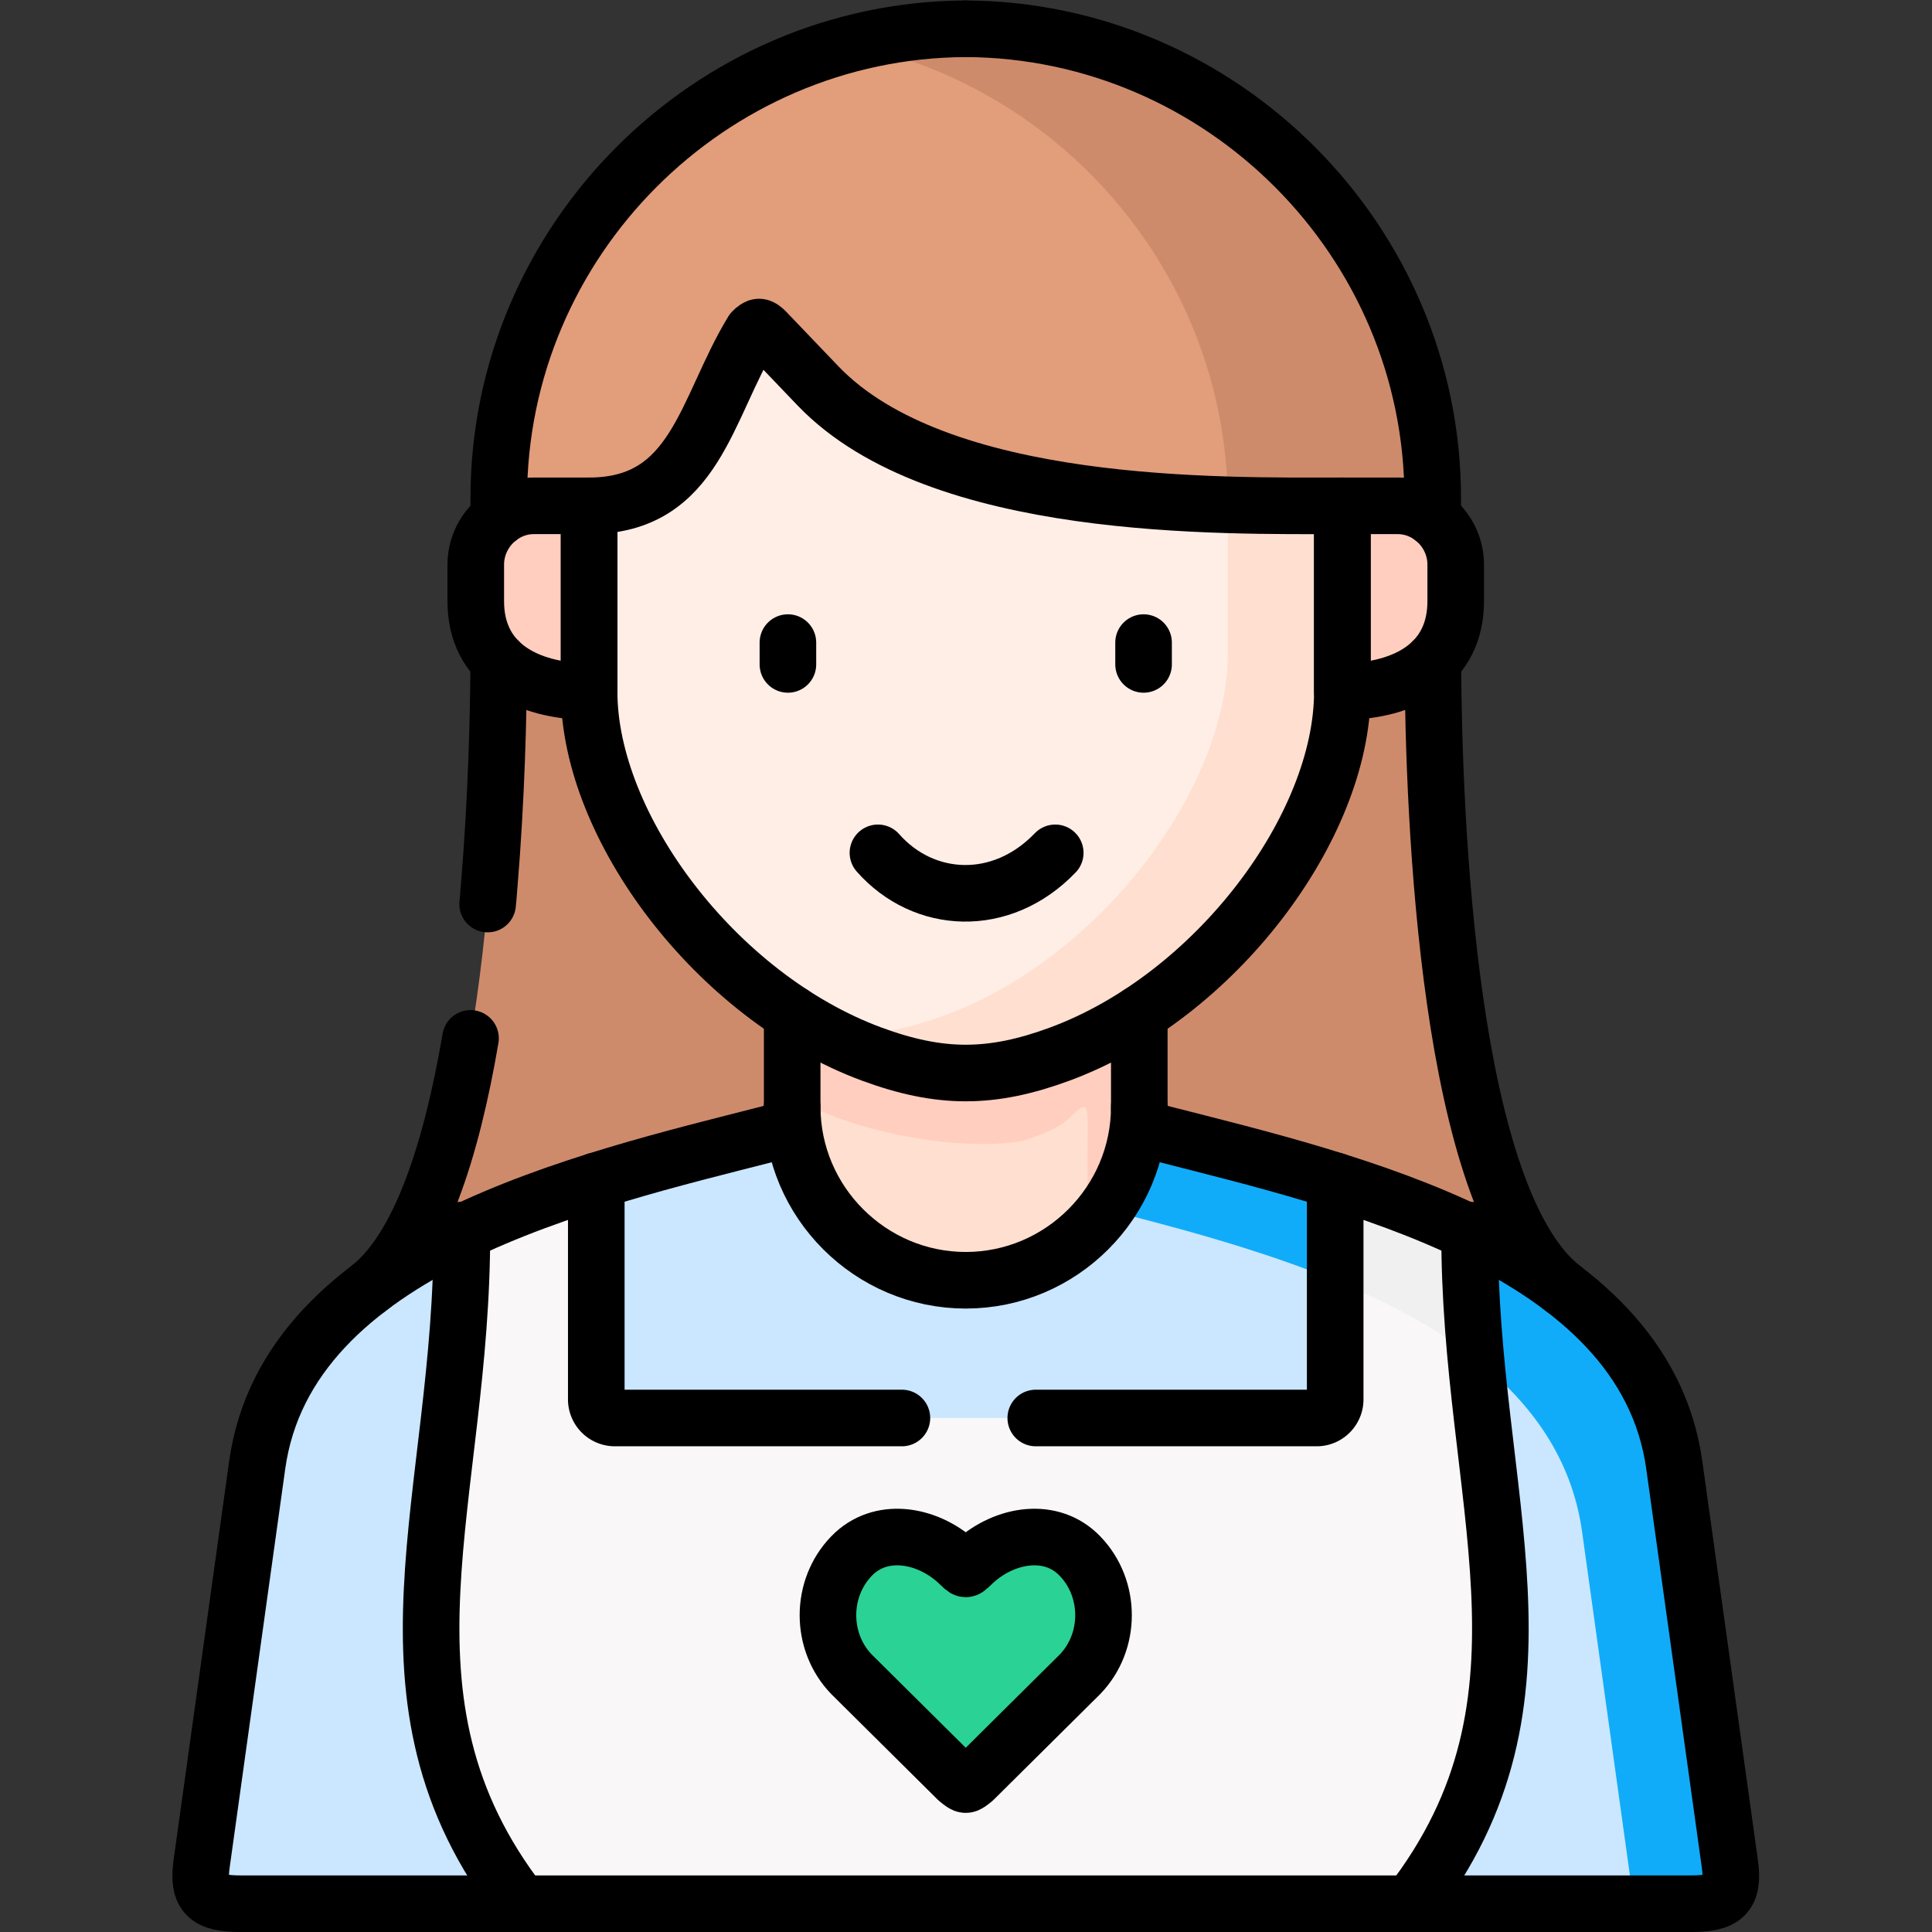
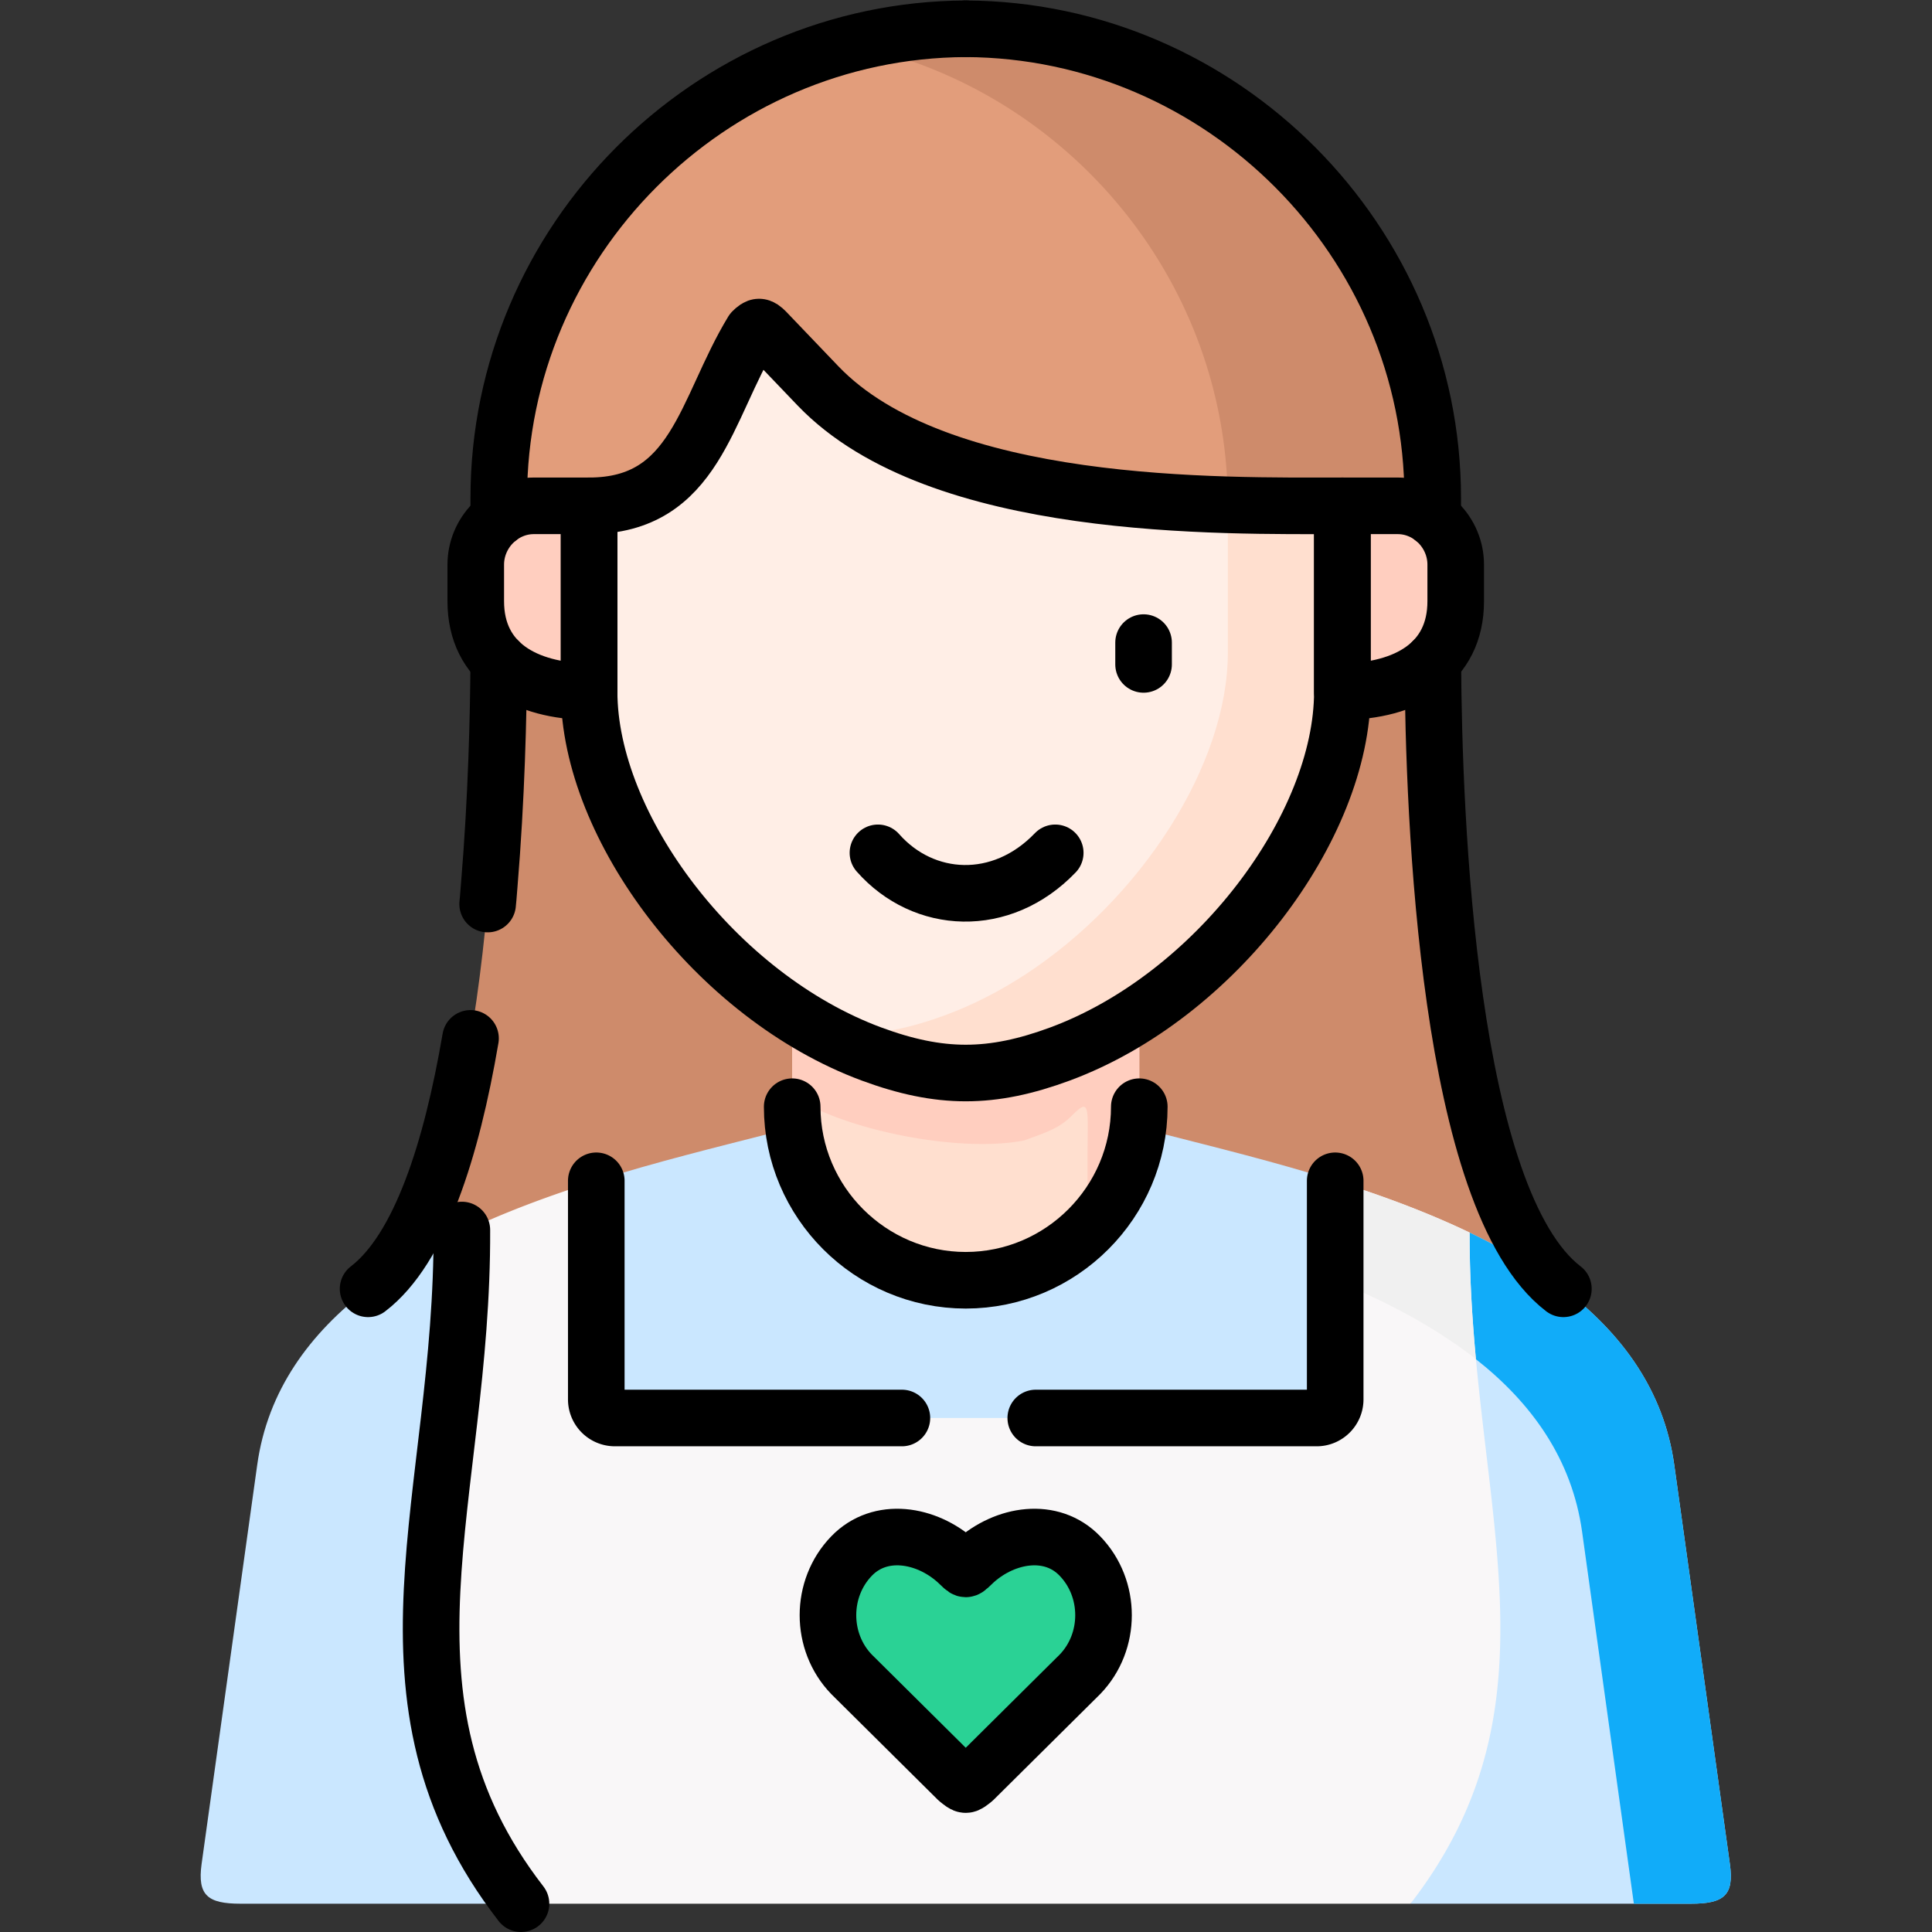
<svg xmlns="http://www.w3.org/2000/svg" version="1.1" width="512" height="512" x="0" y="0" viewBox="0 0 682.667 682.667" style="enable-background:new 0 0 512 512" xml:space="preserve" class="">
  <rect x="0" y="0" width="682.667" height="682.667" fill="#333333" stroke="none" />
  <g>
    <defs>
      <clipPath id="a">
        <path d="M0 512h512V0H0Z" fill="#000000" data-original="#000000" />
      </clipPath>
    </defs>
    <g clip-path="url(#a)" transform="matrix(1.333 0 0 -1.333 0 682.667)">
      <path d="M0 0c-30.585 23.556-34.354 124.866-34.553 166.337-5.442-5.442-14.088-8.022-23.98-8.108-9.95-19.218-51.902-57.684-64.912-96.462V37.134c0-4.394 2.381-6.208 6.378-7.229 13.492-3.458 29.451-7.342 45.58-12.416C-59.412 13.691-47.224 9.24-35.886 3.77-26.758-.596-13.69-2.863 0 0" style="fill-opacity:1;fill-rule:evenodd;stroke:none" transform="translate(414.362 170.55)" fill="#ce8b6b" data-original="#ce8b6b" class="" />
      <path d="M0 0c-31.01 20.211-56.465 64.347-56.465 93.826-9.892.086-26.956-5.782-32.399-.34-.227-41.499-3.997-142.923-34.638-166.394C-52.751-81.724 0-37.956 0-24.634Z" style="fill-opacity:1;fill-rule:evenodd;stroke:none" transform="translate(221.073 243.4)" fill="#ce8b6b" data-original="#ce8b6b" class="" />
      <path d="M0 0c-24.094 56.126 3.884 109.049-15.675 177.903-8.957-4.308-17.404-9.213-24.859-14.911-15.449-11.792-26.645-26.9-29.395-46.715l-14.739-105.76C-85.802 2.211-83.053 0-74.351 0Z" style="fill-opacity:1;fill-rule:evenodd;stroke:none" transform="translate(138.105 7.5)" fill="#cae7ff" data-original="#cae7ff" />
      <path d="M0 0c-2.749 19.814-13.945 34.923-29.395 46.715 0 .028-.028.028-.056.057-7.426 5.669-15.845 10.574-24.802 14.854C-72.14-10.063-42.887-62.702-69.929-116.277H4.423c8.73 0 11.479 2.211 10.317 10.516z" style="fill-opacity:1;fill-rule:evenodd;stroke:none" transform="translate(443.813 123.777)" fill="#cae7ff" data-original="#cae7ff" />
      <path d="M0 0c25.313 0 46.005 20.722 46.005 46.007v35.717c-6.661-4.338-13.719-7.966-21.004-10.66C15.958 67.72 7.994 66.02 0 66.02c-7.965 0-15.958 1.7-25.001 5.044-7.285 2.694-14.314 6.322-21.004 10.66V46.007C-46.005 20.722-25.284 0 0 0" style="fill-opacity:1;fill-rule:evenodd;stroke:none" transform="translate(255.995 161.677)" fill="#ffdfcf" data-original="#ffdfcf" />
      <path d="M0 0c0 68.259-55.842 124.13-123.787 124.441C-191.731 124.13-247.572 68.259-247.572 0v-5.244H0Z" style="fill-opacity:1;fill-rule:evenodd;stroke:none" transform="translate(379.781 380.059)" fill="#e29d7b" data-original="#e29d7b" />
-       <path d="M0 0c0 68.259-55.841 124.13-123.786 124.441C-191.73 124.13-247.572 68.259-247.572 0v-5.244H0Z" style="fill-opacity:1;fill-rule:evenodd;stroke:none" transform="translate(377.874 380.059)" fill="#e29d7b" data-original="#e29d7b" />
      <path d="M0 0c-4.337 1.588-8.588 3.544-12.727 5.755a117.103 117.103 0 0 0-8.277 4.904v-21.657c13.748-9.27 44.531-15.307 61.539-11.905 5.074 1.871 9.098 3.033 12.557 6.519 5.074 5.159 4.195 2.013 4.195-10.658v-7.824c0-4.79-.737-9.41-2.126-13.777a46.106 46.106 0 0 1 6.86 7.427 45.698 45.698 0 0 1 8.985 27.241v24.634C64.345 6.321 57.287 2.693 50.002 0c-9.043-3.345-17.007-5.045-25.001-5.045C17.036-5.045 9.042-3.345 0 0" style="fill-opacity:1;fill-rule:evenodd;stroke:none" transform="translate(230.994 232.741)" fill="#ffcebf" data-original="#ffcebf" />
      <path d="m0 0 7.937 24.634L0 49.267h-14.655c-3.487 0-6.718-1.219-9.297-3.232-3.685-2.863-6.095-7.37-6.095-12.359v-9.695c0-6.802 2.268-12.046 6.095-15.874C-18.51 2.665-9.893.086 0 0" style="fill-opacity:1;fill-rule:evenodd;stroke:none" transform="translate(156.161 328.78)" fill="#ffcebf" data-original="#ffcebf" />
      <path d="M0 0c0 4.989-2.381 9.496-6.094 12.359-2.58 2.013-5.811 3.232-9.298 3.232h-14.654L-53.063-4.28l23.017-29.396c9.893.086 18.538 2.665 23.981 8.108C-2.239-21.741 0-16.497 0-9.694Z" style="fill-opacity:1;fill-rule:evenodd;stroke:none" transform="translate(385.875 362.455)" fill="#ffcebf" data-original="#ffcebf" />
      <path d="M0 0c31.011 20.211 53.829 55.899 53.829 85.379v49.267c-32.088 0-107.062-1.559-139.008 31.804l-13.833 14.457c-1.502 1.502-2.041 1.502-3.543 0-12.501-20.551-14.995-46.261-43.284-46.261V85.379c0-29.48 22.818-65.168 53.829-85.379 6.689-4.338 13.719-7.966 21.004-10.659 9.042-3.345 17.036-5.045 25.001-5.045 7.993 0 15.958 1.7 25.001 5.045C-13.72-7.966-6.661-4.338 0 0" style="fill-opacity:1;fill-rule:evenodd;stroke:none" transform="translate(302 243.4)" fill="#ffeee6" data-original="#ffeee6" class="" />
      <path d="M0 0c31.011 20.211 53.829 55.899 53.829 85.379v49.267c-7.937 0-18.481-.085-30.358.254V95.697c0-29.48-22.819-65.169-53.829-85.38-6.69-4.337-13.72-7.964-21.004-10.658-9.043-3.345-17.036-5.046-25.001-5.046-2.438 0-4.905.171-7.37.483 4.138-2.211 8.39-4.167 12.727-5.755 9.042-3.345 17.036-5.045 25.001-5.045 7.993 0 15.958 1.7 25.001 5.045C-13.72-7.966-6.661-4.338 0 0" style="fill-opacity:1;fill-rule:evenodd;stroke:none" transform="translate(302 243.4)" fill="#ffdfcf" data-original="#ffdfcf" />
      <path d="M0 0c-25.284 0-46.005 20.692-46.005 46.006 0-4.394-2.381-6.208-6.378-7.229-13.492-3.458-29.423-7.341-45.552-12.415l-11.083-69.024c-.425-2.664 2.211-4.903 4.933-4.903h208.17c2.722 0 5.358 2.239 4.933 4.903L97.935 26.362c-16.129 5.074-32.06 8.957-45.552 12.415-3.997 1.021-6.378 2.835-6.378 7.229C46.005 20.692 25.313 0 0 0" style="fill-opacity:1;fill-rule:evenodd;stroke:none" transform="translate(255.995 172.76)" fill="#cae7ff" data-original="#cae7ff" />
      <path d="M0 0h-186.033a4.936 4.936 0 0 0-4.932 4.933v57.94c-12.076-3.799-24.264-8.277-35.631-13.72.142-70.668-26.446-123.477 15.675-177.903h235.78C66.981-74.324 40.393-21.515 40.535 49.153c-11.339 5.443-23.527 9.921-35.631 13.72V4.933C4.904 2.211 2.693 0 0 0" style="fill-opacity:1;fill-rule:evenodd;stroke:none" transform="translate(349.025 136.25)" fill="#f9f7f8" data-original="#f9f7f8" />
      <path d="M0 0c8.333 8.617 8.333 22.733 0 31.351-7.54 7.852-19.758 5.868-27.864-1.389-1.474-1.36-2.013-2.013-2.41-2.013-.396 0-.935.653-2.409 2.013-8.079 7.257-20.296 9.241-27.864 1.389-8.334-8.618-8.334-22.734 0-31.351l3.373-3.346L-32.4-27.922c1.049-.822 1.588-1.304 2.126-1.304.539 0 1.078.482 2.127 1.304L-3.374-3.346z" style="fill-opacity:1;fill-rule:evenodd;stroke:none" transform="translate(286.269 68.304)" fill="#2ad295" data-original="#f37c7c" class="" opacity="1" />
-       <path d="M0 0c-14.825 4.62-29.792 8.306-43.823 11.905h-.057c-.141.057-.311.085-.453.142-3.997 1.02-6.378 2.835-6.378 7.228 0-10.175-3.345-19.587-8.985-27.241 1.785-.453 3.628-.906 5.47-1.388 9.836-2.523 20.381-5.358 31.01-8.703 8.193-2.58 16.441-5.442 24.435-8.73V-.368l-1.106.34C.085 0 .028 0 0 0" style="fill-opacity:1;fill-rule:evenodd;stroke:none" transform="translate(352.71 199.491)" fill="#11acf9" data-original="#bedffc" class="" opacity="1" />
      <path d="M0 0c-2.749 19.814-13.945 34.923-29.395 46.715l-.028.028-.028.029c-7.454 5.669-15.873 10.574-24.802 14.854-.028-11.65.68-22.791 1.672-33.563 14.797-11.65 25.455-26.475 28.147-45.751l13.72-98.589H4.423c8.73 0 11.479 2.211 10.317 10.516zm-29.451 46.772z" style="fill-opacity:1;fill-rule:evenodd;stroke:none" transform="translate(443.813 123.777)" fill="#11acf9" data-original="#bedffc" class="" opacity="1" />
      <path d="M0 0c0 68.259-55.842 124.13-123.787 124.441a123.756 123.756 0 0 1-30.925-4.082C-97.821 109.077-54.311 58.508-54.311-1.758c11.877-.34 22.421-.255 30.359-.255h14.654c3.486 0 6.718-1.218 9.298-3.231z" style="fill-opacity:1;fill-rule:evenodd;stroke:none" transform="translate(379.781 380.059)" fill="#ce8b6b" data-original="#ce8b6b" class="" />
      <path d="M0 0v5.244c0 68.259 55.841 124.13 123.786 124.442M-2.948-102.331c.056.454.085 1.049.141 1.475.086 1.19.199 2.352.284 3.514C-.595-74.154-.085-52.385 0-37.928m-34.639-166.394c13.776 10.545 22.11 36.85 27.156 66.387" style="stroke-width:15;stroke-linecap:round;stroke-linejoin:round;stroke-miterlimit:10;stroke-dasharray:none;stroke-opacity:1" transform="translate(132.209 374.815)" fill="none" stroke="#000000" stroke-width="15" stroke-linecap="round" stroke-linejoin="round" stroke-miterlimit="10" stroke-dasharray="none" stroke-opacity="" data-original="#000000" class="" />
      <path d="M0 0v-49.267c-16.837.171-30.047 7.513-30.047 23.982v9.694C-30.047-7.115-23.102 0-14.655 0z" style="stroke-width:15;stroke-linecap:round;stroke-linejoin:round;stroke-miterlimit:10;stroke-dasharray:none;stroke-opacity:1" transform="translate(156.161 378.046)" fill="none" stroke="#000000" stroke-width="15" stroke-linecap="round" stroke-linejoin="round" stroke-miterlimit="10" stroke-dasharray="none" stroke-opacity="" data-original="#000000" class="" />
      <path d="M0 0v-49.267c16.865.171 30.046 7.513 30.046 23.982v9.694C30.046-7.115 23.13 0 14.654 0Z" style="stroke-width:15;stroke-linecap:round;stroke-linejoin:round;stroke-miterlimit:10;stroke-dasharray:none;stroke-opacity:1" transform="translate(355.83 378.046)" fill="none" stroke="#000000" stroke-width="15" stroke-linecap="round" stroke-linejoin="round" stroke-miterlimit="10" stroke-dasharray="none" stroke-opacity="" data-original="#000000" class="" />
      <path d="M0 0v5.244c0 68.259-55.842 124.13-123.787 124.442M34.638-204.322C3.996-180.851.227-79.398.028-37.928" style="stroke-width:15;stroke-linecap:round;stroke-linejoin:round;stroke-miterlimit:10;stroke-dasharray:none;stroke-opacity:1" transform="translate(379.781 374.815)" fill="none" stroke="#000000" stroke-width="15" stroke-linecap="round" stroke-linejoin="round" stroke-miterlimit="10" stroke-dasharray="none" stroke-opacity="" data-original="#000000" class="" />
-       <path d="M0 0v-5.783" style="stroke-width:15;stroke-linecap:round;stroke-linejoin:round;stroke-miterlimit:10;stroke-dasharray:none;stroke-opacity:1" transform="translate(208.856 341.791)" fill="none" stroke="#000000" stroke-width="15" stroke-linecap="round" stroke-linejoin="round" stroke-miterlimit="10" stroke-dasharray="none" stroke-opacity="" data-original="#000000" class="" />
      <path d="M0 0v-5.783" style="stroke-width:15;stroke-linecap:round;stroke-linejoin:round;stroke-miterlimit:10;stroke-dasharray:none;stroke-opacity:1" transform="translate(303.134 341.791)" fill="none" stroke="#000000" stroke-width="15" stroke-linecap="round" stroke-linejoin="round" stroke-miterlimit="10" stroke-dasharray="none" stroke-opacity="" data-original="#000000" class="" />
      <path d="M0 0c-14.287-14.882-34.894-13.72-46.998 0" style="stroke-width:15;stroke-linecap:round;stroke-linejoin:round;stroke-miterlimit:10;stroke-dasharray:none;stroke-opacity:1" transform="translate(279.72 286.062)" fill="none" stroke="#000000" stroke-width="15" stroke-linecap="round" stroke-linejoin="round" stroke-miterlimit="10" stroke-dasharray="none" stroke-opacity="" data-original="#000000" class="" />
      <path d="M0 0c.312-71.036-26.588-123.987 15.675-178.583" style="stroke-width:15;stroke-linecap:round;stroke-linejoin:round;stroke-miterlimit:10;stroke-dasharray:none;stroke-opacity:1" transform="translate(122.43 186.083)" fill="none" stroke="#000000" stroke-width="15" stroke-linecap="round" stroke-linejoin="round" stroke-miterlimit="10" stroke-dasharray="none" stroke-opacity="" data-original="#000000" class="" />
      <path d="M0 0c0-25.313-20.692-46.006-46.005-46.006C-71.29-46.006-92.01-25.313-92.01 0" style="stroke-width:15;stroke-linecap:round;stroke-linejoin:round;stroke-miterlimit:10;stroke-dasharray:none;stroke-opacity:1" transform="translate(302 218.767)" fill="none" stroke="#000000" stroke-width="15" stroke-linecap="round" stroke-linejoin="round" stroke-miterlimit="10" stroke-dasharray="none" stroke-opacity="" data-original="#000000" class="" />
      <path d="M0 0c28.289 0 30.783 25.711 43.284 46.262 1.502 1.502 2.041 1.502 3.543 0L60.66 31.805C92.605-1.559 167.58 0 199.668 0v-49.267c0-35.829-33.675-80.787-74.833-96.038-9.043-3.344-17.008-5.045-25.002-5.045-7.964 0-15.958 1.701-25 5.045C33.675-130.054 0-85.096 0-49.267Z" style="stroke-width:15;stroke-linecap:round;stroke-linejoin:round;stroke-miterlimit:10;stroke-dasharray:none;stroke-opacity:1" transform="translate(156.161 378.046)" fill="none" stroke="#000000" stroke-width="15" stroke-linecap="round" stroke-linejoin="round" stroke-miterlimit="10" stroke-dasharray="none" stroke-opacity="" data-original="#000000" class="" />
      <path d="M0 0c-.992 10.771-1.7 21.912-1.672 33.563-.397.198-.794.396-1.191.566-11.027 5.187-22.761 9.496-34.44 13.153V20.863c1.531-.652 3.062-1.276 4.564-1.927 2.239-.993 4.45-2.013 6.633-3.034 6.859-3.316 13.407-6.945 19.445-11.055a91.332 91.332 0 0 0 5.357-3.826l.057-.029C-.822.651-.396.34 0 0m-2.863 34.129c.312-.142.652-.312.992-.453-.34.141-.68.311-.992.453" style="fill-opacity:1;fill-rule:evenodd;stroke:none" transform="translate(391.232 151.84)" fill="#f0f0f0" data-original="#f0f0f0" />
      <path d="M0 0h-76.08a4.936 4.936 0 0 0-4.932 4.933v57.94m195.869 0V4.933c0-2.722-2.211-4.933-4.904-4.933H35.489" style="stroke-width:15;stroke-linecap:round;stroke-linejoin:round;stroke-miterlimit:10;stroke-dasharray:none;stroke-opacity:1" transform="translate(239.072 136.25)" fill="none" stroke="#000000" stroke-width="15" stroke-linecap="round" stroke-linejoin="round" stroke-miterlimit="10" stroke-dasharray="none" stroke-opacity="" data-original="#000000" class="" />
-       <path d="M0 0c-.312-71.036 26.588-123.987-15.676-178.583" style="stroke-width:15;stroke-linecap:round;stroke-linejoin:round;stroke-miterlimit:10;stroke-dasharray:none;stroke-opacity:1" transform="translate(389.56 186.083)" fill="none" stroke="#000000" stroke-width="15" stroke-linecap="round" stroke-linejoin="round" stroke-miterlimit="10" stroke-dasharray="none" stroke-opacity="" data-original="#000000" class="" />
      <path d="M0 0c-.539 0-1.077.481-2.126 1.304L-26.9 25.88l-3.373 3.346c-8.334 8.617-8.334 22.733 0 31.35 7.568 7.853 19.785 5.868 27.864-1.388C-.935 57.827-.396 57.175 0 57.175c.397 0 .936.652 2.41 2.013 8.106 7.256 20.324 9.241 27.864 1.388 8.333-8.617 8.333-22.733 0-31.35L26.9 25.88 2.126 1.304C1.078.481.539 0 0 0Z" style="stroke-width:15;stroke-linecap:round;stroke-linejoin:round;stroke-miterlimit:10;stroke-dasharray:none;stroke-opacity:1" transform="translate(255.995 39.078)" fill="none" stroke="#000000" stroke-width="15" stroke-linecap="round" stroke-linejoin="round" stroke-miterlimit="10" stroke-dasharray="none" stroke-opacity="" data-original="#000000" class="" />
-       <path d="M0 0v-24.634c0-4.393-2.381-6.208-6.378-7.228-48.131-12.33-127.414-30.132-135.436-87.761l-14.74-105.761c-1.133-8.305 1.616-10.516 10.318-10.516h384.483c8.73 0 11.479 2.211 10.317 10.516l-14.74 105.761c-8.022 57.629-87.305 75.431-135.436 87.761-3.997 1.02-6.378 2.835-6.378 7.228V0" style="stroke-width:15;stroke-linecap:round;stroke-linejoin:round;stroke-miterlimit:10;stroke-dasharray:none;stroke-opacity:1" transform="translate(209.99 243.4)" fill="none" stroke="#000000" stroke-width="15" stroke-linecap="round" stroke-linejoin="round" stroke-miterlimit="10" stroke-dasharray="none" stroke-opacity="" data-original="#000000" class="" />
    </g>
  </g>
</svg>